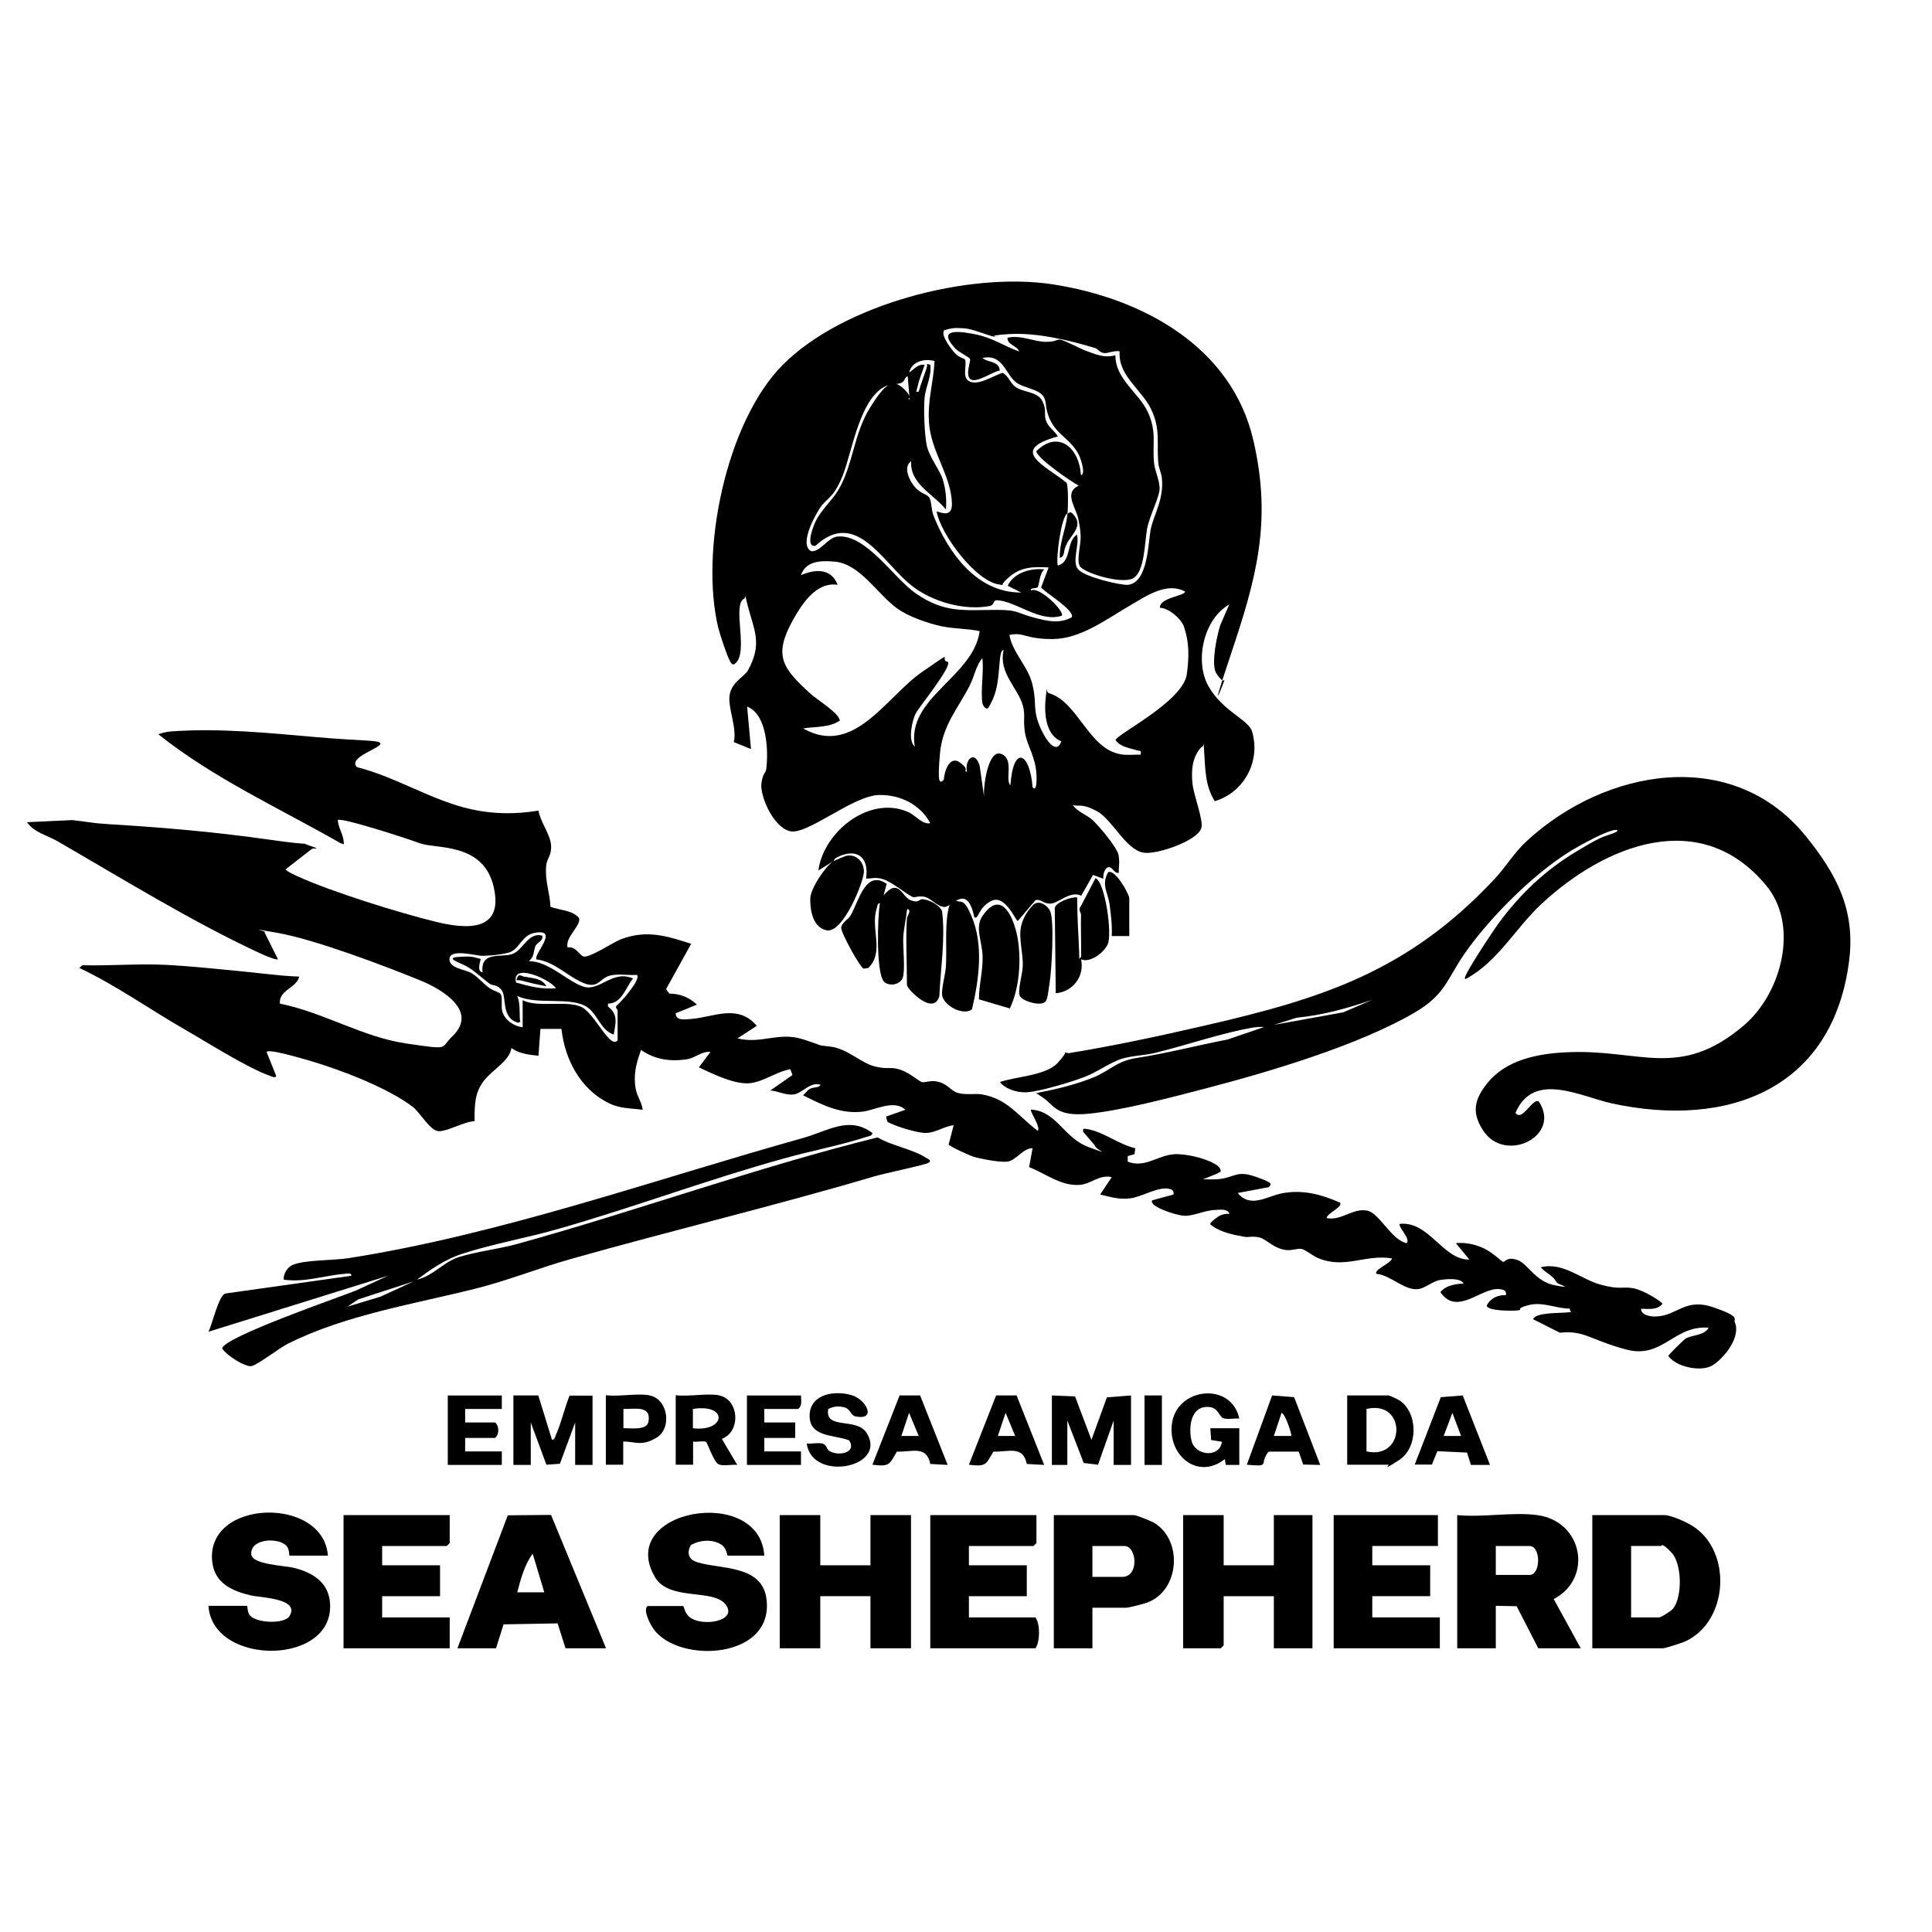
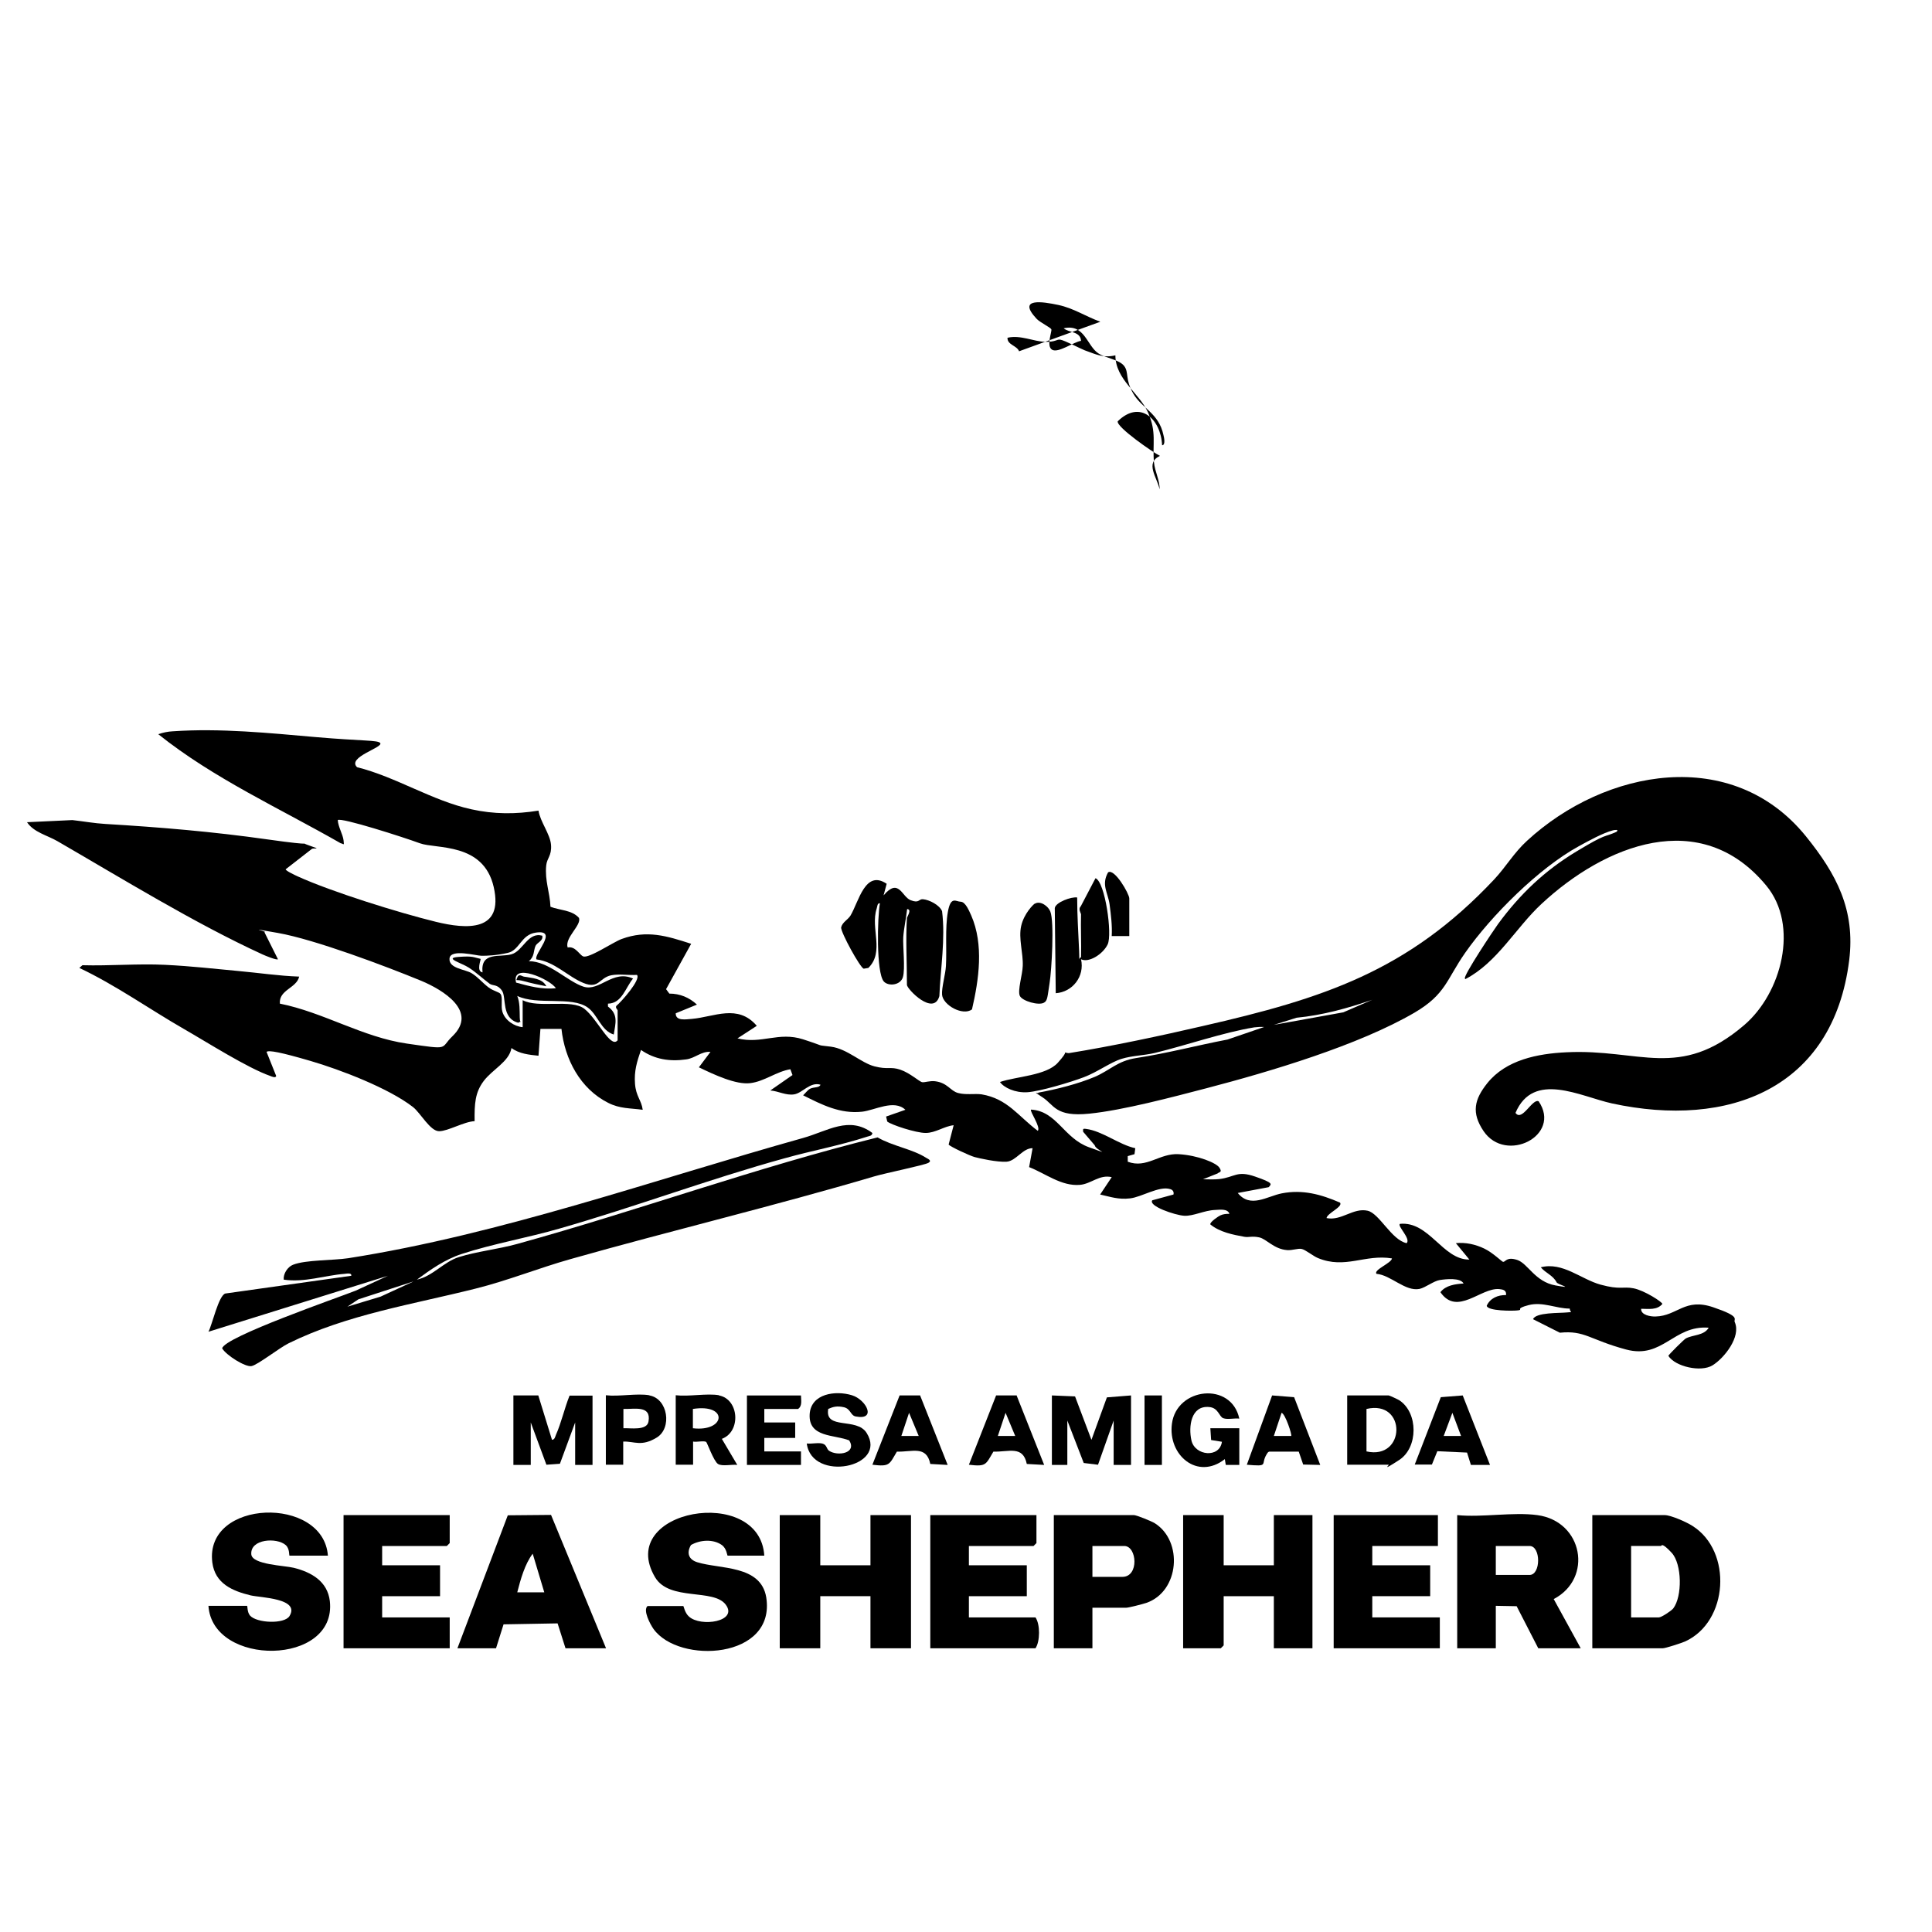
<svg xmlns="http://www.w3.org/2000/svg" id="Camada_1" version="1.1" viewBox="0 0 1001 1001">
-   <path d="M432,446c-2.7,1.7-5.3,3.4-8,5,2.8-20.3,26.7-39.2,46.7-30.2,3.6,1.6,7.3,6.6,11.3,5.7-5.2-9.7-15.6-14.8-26.5-14.6-13.8.3-37.7,21.3-46.5,18.7s-15.3-18.6-14.5-24.6,2.1-4.9,2.5-7.5c1.2-9.3.5-28.4-9.9-32.4l2,22-8.9-3.6c1.8-7.6-3.4-18.2-2.1-24.8s7.6-9,9.5-12.5c7.5-13.9,3.2-20.2-.3-33.8s.2-4.2-1.8-3.2c-6.3,3.3,2.5,27.7-4.5,33.5-1.4,1.3-2.2,0-2.8-1.2-1.7-3.1-5-13.3-6-17-9.7-39.8,3.9-106.6,33.2-136.3,31.3-31.6,96.6-48.5,139.9-41.9,46.1,7.1,92.8,31.9,104.1,80.9,9.8,42.3,1.4,71.8-11.8,111.2s-2.2,10.9-3.2,12.8-4.5-3.6-4.7-4.3c-1.9-5.4.7-18.1,2.5-23.9l4.7-10.8c-13.3,7.5-18.1,29.3-10.8,42.3s20.7,17.3,22.6,23.4c4.6,15.4-4,31.6-19.3,36.2-5-7.8-4.9-16.7-5.5-25.5s.8-2.9-1.5-2.5c-4.7,5.2-5.2,11.8-4.6,18.5s5.9,19.3,4.6,23.5c-2,6.6-23.2,13.8-29.8,12.7-9.3-1.4-16.4-17.4-24.4-21.6s-8.8-2.1-12.4-3.1c2.6,3.7,7.1,4.8,10.5,8s12.4,13.9,13.2,17.8,0,6.2.2,9.3c-2.4.6-3.4-3.3-5.4-2.9s-3,4.1-2.6,6l-5.4-2-6.1,10.8c-5.4-2.9-12.1,4-15.9,4.1s-5-2.6-7.8-1.8l-9.2,10.8c-1,0-6.4-13.8-13.5-10.5s-6.7,10.1-9,8.5c-3.8-18-11.5-5.1-15.5-5.3s-7-4.7-10.5-5.3-4.7.7-6,.1c-2.7-1.1-10.7-7.7-15-9.1s-6.1-.3-9.1-.4c1.8-11.5-5.2-16.2-15.4-10.8-1,.5-1.3,1.7-1.6,1.8.3-.2,6.3-2.7,6.7-2.8,5.2-1.1,9.2,3.1,9.2,8.2s-10.8,32.1-19.3,30.4-8.5-13.7-8.5-16.3c0-5.2,7.7-16.6,11.9-19.5ZM553,266c-3.2,1.9-5.9,22.6-5,27,7.3-1.6,4.3-12.5,10-16,1.4,5.2-2.8,14,.6,18s22.4,8.4,25.9,8c10.5-1.3,10.3-22.1,11.8-29.2s6.8-15.1,5.7-26.1c-.3-2.7-1.7-5.3-1.9-8.1-.8-10.4,1.2-17.2-3.6-27.4-4.9-10.4-17.3-17.5-16.4-30.1-2.6-.8-6.1,1.2-8.3.8s-2.8-2.1-4.5-2.6c-13.6-4.1-30.3-8.1-44.6-7.2s-3.9,1.7-5.9,1.6c-4-.2-11.8-4.2-17.3-4.6s-6.7,0-10.3,1c-2.1,2.5,4,10.3,6,12.3s4.4,2.3,4.7,2.8c1.3,2.2-1.4,8.5,1.6,10.9,4.6,3.6,13.3-2.7,18-3.9,3.1,1.6,3.9,5.4,6.7,7.3,4.1,2.9,11.3,2.3,13.8,7.2s.7,6.5,1.9,10.1,4.4,5.3,6.2,8.3c-25.9,7.2-6.8,14.9,4.5,24,1,2.3.8,12.9.5,16,1.5-.9,1.8-.9,3,.4,5.3,5.9-.6,10-3.2,14.9s-.7,6.5-3.8,7.7c-.3-7.9,3.3-15.2,4-23ZM484,187c-4.9-1.3-11.7.2-12.9,6,2.5-1.7,4.5-4.5,8-4-1.2,3.4-2.8,7.4-3.6,10.9s-1.3,3.3.5,3c1.1-3.9,2.6-7.8,3.9-11.6s-.9-2.9,2.1-2.3c.8,6.2-2.5,11.3-3,17.5s0,18.1,1.1,24,6.9,13.2,8.3,17.7,2.2,10.1,1.7,15.8c-6.5-8.1-18.8-13.3-18-25-4.7,3-.4,11.1,2.5,14s6,3.1,7,5,1,6.2,2,9c7.6,19.3,22.5,40.2,45.5,40l-7-3.5c3.3-6.9,11.9-9.2,19-8.5-2.5,1.9-2.6,7.9-3.4,9.1s-3.8,0-3.6,1.9c4.2-2.6,17.8,11,16,13-11.2,3.8-23.9-7.7-33.6-8-2.2,0-1.1,2.5-3.8,3-13.3,2.5-29.9-2.3-40.4-10.6-14.8-11.6-28.7-40.2-49.8-20.6-5.5.8-1.1-10.3.2-12.9,2.7-5.6,8.2-10.4,11.4-15.6,7.9-13,8.1-29.1,16.4-42.6s12.1-15.7,17.8-10.2.9,4.9,3,5.5l-1-12c-1.7.2-1.2,2.3-3.2,3.3s-4.6.4-6.8,1.2c-14.8,5-18.8,35-23.8,47.2s-8.3,11.1-12,17-10.1,18.9-4.2,21.9c4.9.4,8.4-7,13.6-7.6,14.7-1.5,29.2,21.6,40.5,29.4,15.2,10.5,24.9,8.6,42.4,8.6,11.2,0,9.9,1.7,19.7,4.2,6.6,1.7,12.5,3,18.7-.3,2.3-3.3-13.7-12.9-15.8-15.5l3.9-10.4c-7.9-.4-14.2-.4-20.5,5s-1.3,4.2-4.7,3.9c-12.2-1.2-30.6-25.8-32.8-37.8.6-.5,8.2,4.2,7.9-4.3-.4-14.6-11-26.8-11.9-42.2-.7-11.7,2.3-20.2,2.9-31.4ZM474,387c-4.6-25.5,30.2-36,33.6-60-6.7-1.4-12.7-1.1-19.6-2.5-7.2-1.5-17.6-5.1-23.5-9.5-10.1-7.5-19.1-22.9-32-24-6.9-.6-14.9-.6-17.5,7,7.4-3.2,15.6-3.7,19,5-11.1-1.7-18.5,9.9-23.2,18.3-10.2,18.5-5.5,24.8,9.2,38.2,3.2,2.9,15.1,10.2,15.1,13.9-5.6,3.7-12.7,3-19,4,26.3,15,43.1-16.5,61.7-29.3s8.1-5.9,13.3-5.2c2.4,2.3-15.1,23.6-16.7,26.8s-4.4,14.1-.3,17.2ZM601,315c-.6-5.3,12.9-6.2,13-8.5-9.6-5.2-20.3,2.5-28.7,7.3-11.7,6.8-25.3,17.2-39.8,17.3s-14.9-3.8-22.5-2.1c1.6,9.1,9.3,15.9,11.7,24.8s.7,12.4,2.8,19.2,9.2,19.8,12.4,11.1c-8.6-3.4-9-15.7-8-23.5s-.4-2,1.5-1.5c15.2,4.5,20.6,29,37.3,31.7,3.4.6,6.9.1,10.3.2.5-2.8-.6-1.7-2.2-2.3-3.8-1.3-8-1.5-10.8-5.2,0-2.8,34.9-19.9,36.9-34.1s-.2-20.5-1.4-24.5-7.8-9.9-12.5-10ZM509,364.5c-1-7,.8-16.2,0-23.5-3.3,3.7-4.1,9.3-6.5,14-6.1,12.1-14.2,20.7-15.5,35.5s-.4,15.9,2,13.5c.2-4.2,3-12.9,8.4-8.9s1.3,4.1,3.6,4.9c-1.3-7,4.3-11.4,6.6-3.1l2.4,17c-1-4.6,1.7-26,8.7-23.3s1.8,13.1,4.8,16.3c1.5-21.3,10.1-17.1,11.5,1,2.4,3,2.1-5.5,2-6.6-.4-9.2-5-15.2-6-22s.4-8.5-1.1-13.9c-2.5-9-12.7-16.8-9.9-28.6-1.5,0-1.8,3.6-1.9,4.6-1,9.3-.7,16.9-6.1,25.4-1.4,1.2-2.9-1.7-3-2.5Z" />
  <path d="M197,385c1.7,2.3-17.4,7.3-12,12.5,20.1,5,39,17.4,59.2,21.8,11.7,2.6,23,2.6,34.8.7.9,5.8,6.1,12.2,6.5,17.8s-2.1,6.7-2.5,10.6c-.8,7.9,1.9,13.9,2.2,21.4,4.8,1.9,11.1,1.6,14.8,5.8,1.3,3.9-7.5,10.2-5.9,15.3,4-.8,6,3.7,8,4.6,2.9,1.3,15.6-7.4,20-9,13.1-4.8,23.3-1.6,36,2.5l-13,23.5,1.7,2.3c5.5,0,10.3,2,14.3,5.7l-11,4.5c-.1,4.2,5.4,3.1,8.4,2.9,11.5-1,23.8-7.9,33.6,3.6l-10,6.5c12.5,3.1,21.3-3.6,34,.5s5.9,2.7,14.4,3.8,15.6,8.4,22.6,10.2,8.2,0,13.3,1.7,10,6.3,11.4,6.5,3.8-.8,6.6-.5c6.6.8,7.9,5,12,6.1s8.7.2,12.2.7c13.5,2.3,18.8,11.2,29.1,18.9,1.7-1.9-4.4-10.3-3.5-11,13.4.8,16.9,14.8,30,19.5s3.4,1.5,3-1l-6-7c-.2-1.6,0-1.7,1.5-1.5,8.5,1.1,17.1,8.2,25.5,10l-.4,3.1-3.5,1v2.9c9.8,3.7,16.4-4.5,26.4-3.9s19.5,4.5,21.1,7,0,2.1-1,3l-7.5,3c2.8,0,5.6.2,8.4-.1,8.2-1,9.1-4.6,18.6-1.3s8.6,3.8,7,5.5l-16,3c6.5,8.1,15.2,1.7,22.8.2,10.8-2.1,20.3.5,30.2,4.8,1.6,2.2-6.7,5.5-7,8,7.7,1.6,13.8-5.5,21.3-3.8,6.1,1.4,12.4,15.2,20.2,16.8,2.3-2.3-4.9-8.8-3.5-10,15.2-1.5,22.2,18.7,36,18.5l-7-8.5c5.1-.5,10.1.6,14.7,2.8s9.2,6.9,9.8,6.9c1.3,0,1.8-2.8,7.3-1s9.2,11.3,19.8,13.2,1.2-.4.6-1.6c-1.9-3.7-5.6-4.7-8.2-7.8,11.4-2.9,20.8,6.2,31,9s11.5.8,17.1,1.9,14.9,7.1,14.9,8.1c-2.8,3.3-7.1,2.5-11,2.5-.2,3.3,5,4.1,7.5,4,11.3-.3,15.1-9.8,29.8-4.8s10.4,6,11.2,7.7c3.4,7.6-5.5,18.7-11.5,22.4s-19.3.7-22.9-4.9c.1-.6,8-8.4,9-9,3.6-2,9.5-1.4,11.9-5.6-18.2-1.4-23.8,16.4-42.8,11.3s-21.3-10-34.3-8.7l-13.9-7c1.4-3.6,13.7-3.1,17.5-3.5s1.6.3,1.5-2c-7.1,0-14-3.7-21.3-1.8s-2.7,2.3-5.3,2.7-16.2.4-16.4-2.4c1.8-3.9,5.8-5.6,10-5.5.3-2.5-1.5-2.9-3.5-3.1-9.5-.9-21.8,14.2-30.5,1.6,2.8-3.6,7.7-4.2,12-4.5-1.6-3.1-9.1-2.3-12.3-1.8s-7.4,3.9-10.5,4.6c-7.4,1.5-14.9-7.2-22.3-7.8-1.8-2,7.8-5.6,8-8-14-2.3-24.2,5.7-38.4-.2-2.6-1.1-6.4-4.3-8.4-4.7s-4.7.8-7.5.6c-6.9-.5-10.7-5.8-14.5-6.6s-5.2.1-7.7-.3c-6-1.1-12.7-2.4-17.6-6.4-.5-1.1,4.4-4.4,5.2-4.7,1.5-.7,3.1-.8,4.7-.8-1-2.8-4.9-2.1-7.5-2-5.5.2-11.3,3.3-16,3s-18.6-5-16.5-8l11-3c.3-1.4-.3-2.4-1.7-2.8-5.7-1.8-14.7,4.1-20.8,4.8s-10.1-.8-15.5-2l6-9c-6.4-1.5-10.6,3.5-16.5,4-9.6.8-17.8-5.9-26.3-9.2l1.8-9.8c-5.1-.1-8.6,6.7-13.5,7s-13.9-1.7-16.5-2.4-12.9-5.5-13.5-6.5l2.6-10c-4.9.5-9.4,4-14.5,4s-17.8-4.2-19.9-5.9l-.6-2.6,10-3.5c-5.9-5.6-15.9.3-22.5,1-11.4,1.2-20.7-3.6-30.5-8.5,1.1-1,2.3-2.7,3.6-3.4,2-1,4.9-.4,5.4-2.1-5.4-1.6-9.3,4.3-13.6,5s-8.2-1.7-12.4-2l11.5-8-1.1-3c-7.3,1.2-13.4,6.3-20.8,7.2s-18.5-4.3-26.6-8.2l6-8c-4.7-.4-8,3.3-12.6,3.9-8.6,1.2-16.3,0-23.4-4.9-2.1,6.1-3.6,10.9-3.1,17.5s3.3,8.4,4,13.5c-6.6-.9-11.8-.5-17.9-3.6-14.5-7.3-22.5-22.6-24.2-38.3h-10.9c0-.1-1,13.9-1,13.9-4.8-.5-10-1-14-4-1.2,7.1-9.9,11.1-14.4,17.1s-4.8,11.8-4.7,20.8c-5.4.2-13.8,5.2-18.4,5.2s-9.6-9.4-13.5-12.5c-12.6-9.8-37.7-19.4-53.1-23.9s-21.7-5.7-22.8-4.7l5,12.5c-.4,1.2-2.2.3-3,0-11.8-4.1-33-17.6-44.7-24.3-18.1-10.4-35.3-22.7-54.3-31.7l1.6-1.4c14.1.4,28.9-.9,42.9-.2s24.8,2,36.9,3.1,21.6,2.6,32.5,3c-1.3,6-10.6,6.8-10,14,22.6,4.5,42.9,17.4,65.8,20.7s16.9,2.6,23.6-3.8c13.5-13-5.1-24.1-16.1-28.7-18.7-7.7-55.1-21.4-74.2-24.8s-4.7-.7-7.1-.4l7,14c-.7.6-6.7-1.9-8-2.5-35.1-16.1-72.6-39.2-106.3-58.7-5.2-3-12.3-4.6-15.7-9.8l23.5-1.1c5.4.6,11.6,1.7,17,2,28.4,1.7,55.8,4,84,8s14.8.8,21.8,3.2,2.2,1,1.2,1.8l-13.5,10.5c0,.8,5.2,3.2,6.3,3.7,17.6,8,52.3,18.8,71.5,23.5,15.9,3.9,35.3,5.3,30-18s-29.9-19.6-38.3-22.7-40.8-13.5-42.5-12c.2,3.5,2.6,7.3,3,10.5s0,1.7-1.5,1.5c-31.8-18.2-65.7-33.5-94.5-56.5,2.3-.8,5-1.4,7.5-1.5,24.6-1.7,50,.9,74.1,3s32.3,1.5,33.4,3.1ZM320,539v-15.5c0-.4-1.4-1.4-.6-2.4,2.3-1.8,12.9-13.7,10.6-16-4.2.3-9.2-.6-13.3.2-6.3,1.3-6.3,7.3-14.4,4s-15-11.1-24.3-12.2c-1.9-2.5,11.9-15.7-.4-13.9-7.7,1.1-8.3,9.1-14.5,10.5s-10.8,1.5-13.6,1.5-16.1-3.8-16.6,1.4,8.1,5.6,11.4,7.6,5.8,5.1,8.7,7.3,5.7,2.4,6.4,3.6c1.2,1.9,0,6.1.9,9.1,1.3,4.4,6.1,7.6,10.5,8v-14c8.1,4.4,25.3-.8,32,4.5s13.4,20.3,17,16.5Z" />
  <path d="M759,507c-1.1-1.2,15.2-25.6,17.2-28.3,11.3-15.4,24.1-27.6,40.5-37.5s13.7-7,20.8-10.2c1.6-1.4-1-1-1.8-.8-5.1,1.3-12.9,5.6-17.8,8.3-20.6,11.3-45.3,35.9-58.8,55.2-9.7,13.9-10,21.4-26.1,30.9-29.1,17-74.9,30.6-107.8,39.2-17.7,4.6-43.1,11.4-60.8,13.2s-18.1-4.5-24.3-8.5-1.9-1.4-2.1-2.4c9.4-1.7,20.5-4.5,29.3-8.2,8-3.5,11.7-8.2,21.3-9.7,16.3-2.5,31.2-6.5,47.4-9.6l19-6.5c-1.8-.1-3.5,0-5.2.2-16,2.6-35.5,9.4-51.7,13.3-5.6,1.3-11.4,1.3-17,3s-12.4,6.8-19.5,9.5-22.9,7.4-29.3,7.8-12.2-2.4-14.2-5.3c8.5-2.9,24-3.3,30-10s2.9-5.1,3.2-5.3,1.8.5,2.8.3c22.2-3.6,47.1-8.9,69.1-14,62.1-14.2,106.2-28.3,151-76,6-6.4,10.2-13.8,17-20,40.5-37.3,106.3-49.3,144.4-2.4,16,19.8,25.7,38.2,22.5,64.3-8.3,66.6-62.5,87.3-122.9,74.2-16.4-3.6-40.7-17-50,4.9,3.4,4.8,8.7-7.6,12-6,12.1,17.8-17,32.4-28.5,15.5-6.5-9.6-4.8-16.5,1.9-24.9,9.7-12.1,26.1-15.3,41-16,37.9-1.9,58.5,14.6,92-14,19.5-16.6,28.7-51.7,11.5-72.4-34-41.1-83.6-21-116.4,9.5-13.3,12.3-23,30.5-39.5,39ZM711,518c-12.8,4.4-25.7,8-39.2,9.3l-11.8,3.7,36-6.5,15-6.5Z" />
  <path d="M452,587c-.2,1.6-1.5,1.5-2.6,1.9-14.5,4.7-28.5,7.2-42.8,11.2-39.2,10.8-77.5,25.2-116.6,36.4-16.5,4.8-34.6,7.9-50.8,13.2-8.6,2.8-16,8-23.2,13.3,8.3-1.8,13.8-9.2,21.8-11.7,9.2-2.9,20.5-4.1,30.2-6.8,62.6-17.3,123.7-39.6,186.7-55.2,7.4,4.4,18.2,6.1,25,10.5,1,.6,3.4,1.5,1.3,2.7s-22.7,5.4-28,7c-52.1,15.4-104.9,28-157.2,42.8-16.7,4.7-32.7,11.2-49.6,15.4-32.2,8.1-66.5,13.4-96.7,28.3-4.7,2.3-16,11.2-19.2,11.8s-13.1-5.6-15.2-9.2c1.1-5.9,60.4-26.4,69.2-29.9l16.7-7.7-93,29c1.9-3.5,5.2-18.6,8.7-19.8l65.3-9.2c.3-1.7-2.4-1.1-3.5-1-10.2.8-20.8,4.6-31.5,3-.3-3,2-6.6,4.8-7.7,6.5-2.6,20.7-2.2,28.6-3.4,79.2-12.4,158.5-40.7,235.7-62.3,12.6-3.5,23.9-11.7,36-2.5ZM214,664l-28.3,9.2-5.7,3.8,17.2-5.2,16.7-7.7Z" />
  <path d="M796.5,785c23.7,3.2,29,32.8,8.5,43.5l14,25.5h-22l-11.2-21.8-10.8-.2v22h-20v-69c12.9,1.3,29-1.7,41.5,0ZM775,816h17.5c5.9,0,5.9-15,0-15h-17.5v15Z" />
  <polygon points="425 785 425 811 451 811 451 785 472 785 472 854 451 854 451 827 425 827 425 854 404 854 404 785 425 785" />
  <path d="M825,854v-69h37.5c3.2,0,11.5,3.7,14.4,5.6,20.8,13.1,18.7,49.7-3.9,59.9-1.8.8-10.1,3.5-11.5,3.5h-36.5ZM845,838h14.5c1.3,0,6.3-3.3,7.4-4.6,4.8-6.2,4.6-23.1-.8-28.9s-5.2-3.5-5.5-3.5h-15.5v37Z" />
  <polygon points="634 785 634 811 660 811 660 785 680 785 680 854 660 854 660 827 634 827 634 852.5 632.5 854 613 854 613 785 634 785" />
  <path d="M537,785v14.5l-1.5,1.5h-33.5v10h30v16h-30v11h34.5c2.5,3.6,2.4,12.5,0,16h-54.5v-69h55Z" />
  <polygon points="233 785 233 799.5 231.5 801 198 801 198 811 228 811 228 827 198 827 198 838 233 838 233 854 178 854 178 785 233 785" />
  <polygon points="745 785 745 801 711 801 711 811 741 811 741 827 711 827 711 838 746 838 746 854 691 854 691 785 745 785" />
  <path d="M396,806h-19c-.3,0-.4-3.6-3-5.5-4.5-3.2-11.3-2.7-16,0-2.4,4.1-1.2,7.5,3.2,8.9,11.7,3.7,33,1.3,35.8,18.2,5.1,32-45.2,34.8-58.4,16.4-1.7-2.4-5.6-9.7-3.1-11.9h18.5c.3,0,.7,3.5,3,5.5,6.1,5.5,25.4,2.6,19.1-6.1s-29.2-1.7-36.7-14.3c-20.7-35.1,54.4-48.3,56.6-11.1Z" />
  <path d="M170,806h-20c-.3,0,.2-3.6-2-5.5-4.6-4-18.4-3.2-17.8,4.8.4,5.4,17.2,5.8,22,7,9.2,2.3,17.5,7,18.7,17.3,3.7,33.6-60.8,34.1-62.9,2.4h20c.3,0,0,3.2,1.5,5,3.4,4,17.9,4.6,20.5.3,5.6-9.2-14.9-9.5-20.1-10.7-9.5-2.3-18.5-6.1-19.9-17.1-4.1-32.9,57.7-34.7,59.9-3.4Z" />
  <path d="M237,854l26.1-68.9,22.4-.2,28.5,69.1h-21l-4.1-12.9-28,.5-3.9,12.4h-20ZM282,825l-6-20c-4.1,5.4-6.3,13.4-8,20h14Z" />
  <path d="M566,833v21h-20v-69h41.5c1.4,0,9.2,3.2,10.8,4.2,14.8,9.3,12.8,35.4-4.4,41.3-1.8.6-9.1,2.5-10.5,2.5h-17.5ZM566,817h15.5c8.8,0,7.6-16,1-16h-16.5v16Z" />
  <path d="M470,475.5c0-.7,2.6-4.3,0-4.5-.5,4.6-1.7,10-2,14.5s1.1,16.5-.2,20.8-7.6,4.8-9.9,2.2c-4-4.7-3.3-33.4-2-40.5-1.4-.2-1.3,1.7-1.7,2.8-3.3,10.2,4.2,22.4-4.3,30.7l-2.4.4c-1.9-.6-11.9-18.8-11.7-21.4.7-2.8,3.5-3.9,4.9-6.2,4.3-7.3,7.6-23.9,18.7-16.4l-1.6,6c7.9-9.3,9.4.7,14,2.5s4.1-.7,6.4-.5c3.3.3,8.6,3,9.9,6.2,1.8,14.5-.8,29.4-1.4,44-3,10.6-16.8-3.7-16.8-5.8,0-11.4-.7-23.8,0-35Z" />
  <path d="M266,723h12.9c0,.1,7.1,23,7.1,23,1.4-.1,1.6-1.5,2-2.5,2.8-6.2,4.5-14,7.1-20.4h11.9c0-.1,0,35.9,0,35.9h-9v-22l-7.9,21.4-7,.5-8.1-21.9v22h-9v-36Z" />
  <polygon points="545 723 557 723.5 565.5 746 573.5 724 586 723 586 759 577 759 577 736 568.9 758.9 561.5 758 553 736 553 759 545 759 545 723" />
  <path d="M560,473.5c0-.6-1.5-2.5,0-4l7.6-14.5c5,2,8.8,29.1,6.3,34.3s-9.9,9.7-13.8,7.7c2,8.9-4.4,17-13.1,17.6l-.5-44.1c.4-3,8.6-6,11.6-5.5,0,9.2.6,18.3,1,27.5s-.8,3.7,1,3.5c.2-7.5-.2-15,0-22.5Z" />
-   <path d="M507.2,517.8c0-7.7,2.1-14.6,1.9-22.4s-4.2-14.9,0-20.9c9-13,15-1.5,17.5,8.5s2.5,27.2-3.4,39.5l-15.9-4.7Z" />
  <path d="M497.7,467.2c2.6,0,4.5,5,5.5,7.1,6.6,15.1,4,33.2.4,48.7-4.8,3.5-15-2.2-15.5-7.6-.3-3.6,1.8-10.8,2-14.9.5-8.7-.5-19.5,1-28s4.2-5.3,6.7-5.3Z" />
  <path d="M698,759v-36h21.5c.4,0,4.7,2,5.5,2.5,9.9,6.5,9.8,24.5,0,30.9s-5,2.5-5.5,2.5h-21.5ZM708,752c20.4,4.6,20.9-26.9,0-22v22Z" />
  <path d="M372.5,723c10.4,1.9,11.6,18.7,1.5,22.5l8,13.5c-2.7-.4-7.8.9-10-.5s-5.6-11-6.1-11.4c-1.2-.8-5,.2-6.8-.2v12s-9,0-9,0v-36c6.8.8,16.1-1.1,22.5,0ZM359,740c17,2,18.5-12.9,0-10v10Z" />
  <path d="M642,759h-6.9c0,0-.5-3-.5-3-14.2,11.1-29.6-2.1-27.4-18.4,2.5-18.8,30.8-21.9,34.9-2.6-2.5-.3-6.1.6-8.3-.2s-2.5-5.4-7.3-5.8c-9.5-.9-10.8,10.2-9.2,17.3,1.8,8,14.6,9.3,15.8.7l-5.6-.9-.4-6.1h15v19Z" />
  <path d="M429.1,730.1c-1.8,10.9,14.7,4.1,19.9,12.3,11.3,18-28.4,25.7-31,5.5,2.5.3,6.1-.6,8.3.1s1.9,2.8,3.3,3.7c4.4,2.9,14.5,1.3,10.4-5.4-7.8-3.1-21.2-1.4-20.5-13.6.7-10.7,13.4-12.4,21.9-9.8,7.5,2.3,12.9,13.1,2,11-2.8-.5-2.6-4-6.2-4.8s-5.6-.2-8.1.9Z" />
  <path d="M536.2,468.2c2.9-1.7,7,1.4,8,4.1,2.1,5.4.7,30.2-.4,37.1s-1,9.1-2.9,10.1c-2.7,1.6-11.2-.8-12.5-3.5s1.4-11.2,1.5-15.5c.3-6.7-2.3-14.3-.8-20.8s6.4-11.2,7-11.5Z" />
-   <path d="M260,723v7h-19v7h15.5c2.3,1.9,2.2,6.2,0,8h-15.5v7h19v7h-28v-36h28Z" />
  <path d="M415,723c0,2.4.8,5.4-1.5,7h-17.5v7h16v8h-16v7h19v7h-28v-36h28Z" />
  <path d="M757.9,723.1l14.1,35.9h-9.9c0-.1-2-6.4-2-6.4l-15.4-.7-2.8,6.9h-8.9c0,.1,13.5-34.9,13.5-34.9l11.4-.9ZM757,744l-4.5-12-4.5,12h9Z" />
  <path d="M684,759l-8.8-.2-2.3-6.7h-15.2c-.9.2-1.1.9-1.5,1.5-3.2,5.3,1.6,6.3-10.2,5.3l13.1-35.9,11.4.9,13.5,35ZM669,744c.5-.5-3-11.4-5-12l-4,12h9Z" />
  <path d="M476.8,723.2l14.2,35.8-9-.5c-2-9.8-9.5-6.1-17.3-6.4-4,6.7-3.6,7.9-12.7,6.8l14.1-35.9h10.7ZM476,744l-5-12-4,12h9Z" />
  <path d="M526.8,723.2l14.2,35.8-9-.5c-2-9.8-9.5-6.1-17.3-6.4-4,6.7-3.6,7.9-12.7,6.8l14.1-35.9h10.7ZM526,744l-5-12-4,12h9Z" />
  <path d="M336.5,723c9.6,1.7,11.8,16.9,3.8,21.8s-11.6,1.9-17.4,2.1v12s-9,0-9,0v-36c6.8.8,16.1-1.1,22.5,0ZM323,740c3.6-.2,12.2,1.4,13-3.5,1.5-8.6-7.4-6.3-13-6.5v10Z" />
  <rect x="593" y="723" width="9" height="36" />
  <path d="M585,485h-9c.3-5.5-.4-10.9-1.1-16.4-.9-6.3-4.4-10.1-.8-16.6,3.3-2.3,11,11.1,11,13.5v19.5Z" />
-   <path d="M528,182c-1.1-3-6.2-3.3-6-7,6.6-1.6,13.7,2,19.5,2.1s5.8-1.4,7.9-1.1,10.7,4.8,12.6,5.5c5.8,2.1,9.7,4.1,15.9,2.6,0,12.5,12.3,19.4,16.9,29.6s2.2,16.3,3.1,25.9c.4,4.5,3.1,9.6,2.9,13.9s-5.3,14-6.5,20.6-1.2,22.5-7.4,25.6-25.8-3-27.5-6.5.7-11,.5-15.5-.8-6.6-1.2-8.8c-1.3-6.2-7.7-13.6.2-17.3-3.5-1.7-22.6-14.9-21.9-17.9,11.6-11.4,22.4-1.1,23,12.4,1.9,0,1-4.2.7-5.3-2.4-11.4-11.2-13.8-15.6-21.4s-2.2-10.9-4.7-14.3-9.6-4.1-13.4-6.6c-6-3.9-7.1-15.5-18-13,2.8,2.4,8.7,1.5,9,6.5-3.7.5-11.8,6.5-15,4.6s.1-9.6-.4-10.6-5.8-3.5-7.6-5.4c-10.4-11.1,3.2-8.9,11.2-7.2s14.3,6,21.8,8.7Z" />
+   <path d="M528,182c-1.1-3-6.2-3.3-6-7,6.6-1.6,13.7,2,19.5,2.1s5.8-1.4,7.9-1.1,10.7,4.8,12.6,5.5c5.8,2.1,9.7,4.1,15.9,2.6,0,12.5,12.3,19.4,16.9,29.6s2.2,16.3,3.1,25.9c.4,4.5,3.1,9.6,2.9,13.9c-1.3-6.2-7.7-13.6.2-17.3-3.5-1.7-22.6-14.9-21.9-17.9,11.6-11.4,22.4-1.1,23,12.4,1.9,0,1-4.2.7-5.3-2.4-11.4-11.2-13.8-15.6-21.4s-2.2-10.9-4.7-14.3-9.6-4.1-13.4-6.6c-6-3.9-7.1-15.5-18-13,2.8,2.4,8.7,1.5,9,6.5-3.7.5-11.8,6.5-15,4.6s.1-9.6-.4-10.6-5.8-3.5-7.6-5.4c-10.4-11.1,3.2-8.9,11.2-7.2s14.3,6,21.8,8.7Z" />
  <path d="M281,485c.4,2.5-2.6,3.3-3.5,5-1.2,2.6-.4,5.5-3.5,8,10.3,0,20,10.5,28.3,13.2s15.2-9,25.7-4.2c-3.9,4.6-5.7,12.9-13,13v1.5c5.5,4.1,3.9,8.7,3,14.5-6.6-2-8.3-10.3-13.5-14-8.4-6-26.2-1-36.5-6,1.4,3.5,1.2,7.5,1.3,11.2s1.3,1.4-.8,2.7c-8.9-2.4-6-13.1-8.4-16.6s-4.7-2.4-6.4-3.6c-3.6-2.7-6.9-5.8-10.7-8.3s-13.2-5-5.5-5.6,7.7.2,11.5,1c.3.3-2.4,6.4,1,7-1.1-11,9.1-7.6,15.1-9.4s8.4-11.7,15.9-9.6ZM288,512c-2.9-4.6-23.3-13.7-20.6-2.9,6.6,1.8,13.5,3.7,20.6,2.9Z" />
  <path d="M283,511c-3.9-.8-7.9-1.6-11.8-2.7s-4,.4-3.2-1.8,2.4-.7,3.4-.5c4.2.8,9.5.8,11.6,4.9Z" />
</svg>